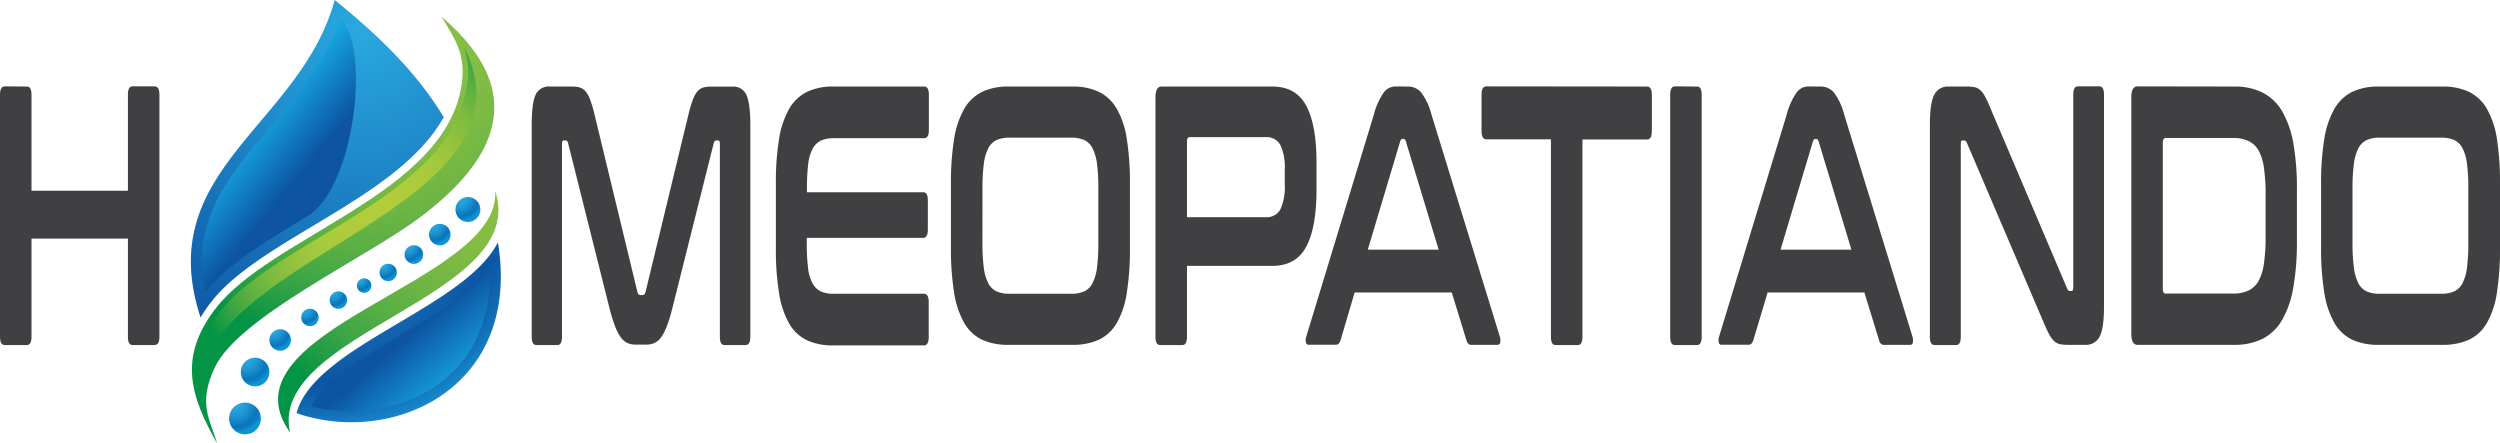
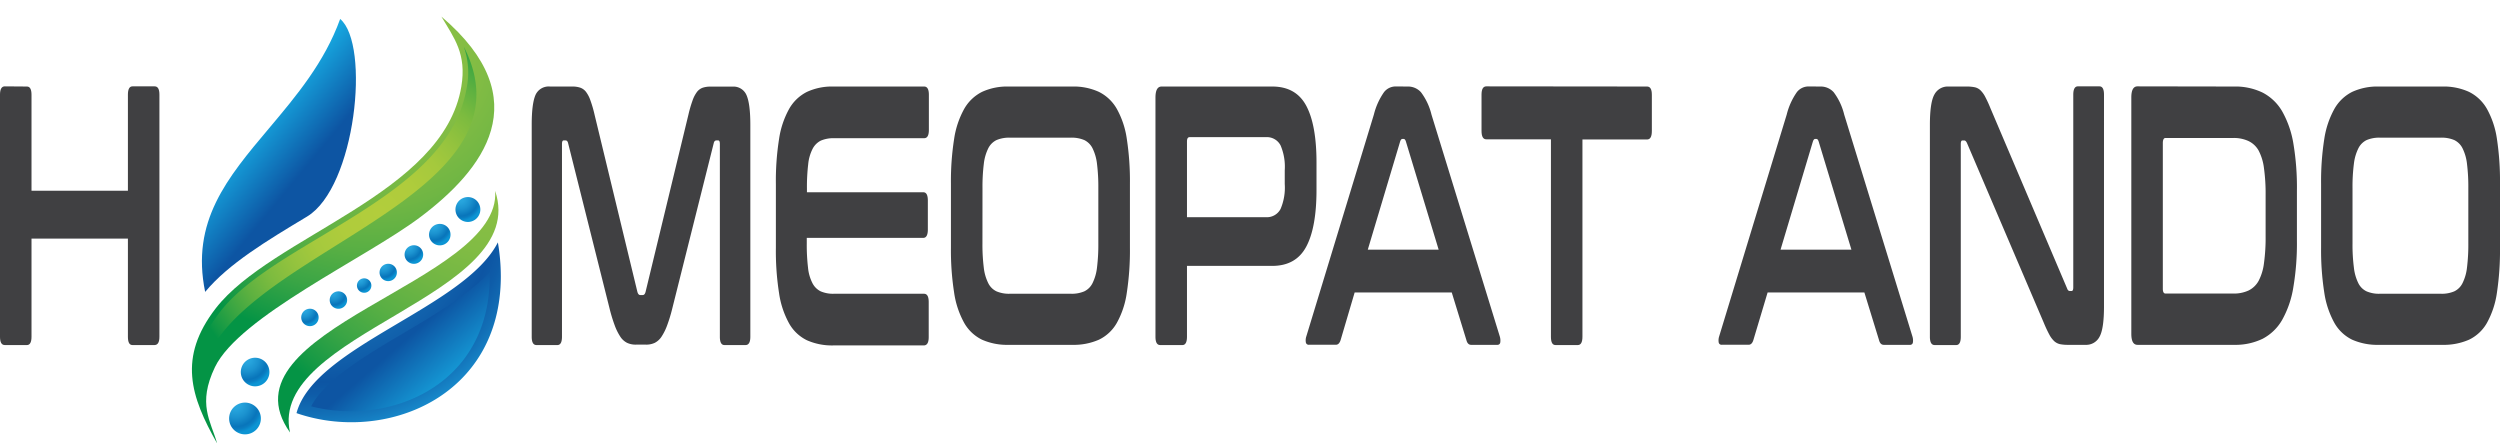
<svg xmlns="http://www.w3.org/2000/svg" xmlns:xlink="http://www.w3.org/1999/xlink" viewBox="0 0 602.96 106.91">
  <defs>
    <style>.cls-1{isolation:isolate;}.cls-10,.cls-11,.cls-12,.cls-13,.cls-14,.cls-15,.cls-16,.cls-17,.cls-18,.cls-2,.cls-3,.cls-4,.cls-5,.cls-6,.cls-7,.cls-8,.cls-9{fill-rule:evenodd;}.cls-2{fill:url(#radial-gradient);}.cls-3,.cls-5,.cls-7{mix-blend-mode:lighten;}.cls-3{fill:url(#linear-gradient);}.cls-4{fill:url(#radial-gradient-2);}.cls-5{fill:url(#linear-gradient-2);}.cls-6{fill:url(#radial-gradient-3);}.cls-7{fill:url(#radial-gradient-4);}.cls-8{fill:url(#radial-gradient-5);}.cls-9{fill:url(#radial-gradient-6);}.cls-10{fill:url(#radial-gradient-7);}.cls-11{fill:url(#radial-gradient-8);}.cls-12{fill:url(#radial-gradient-9);}.cls-13{fill:url(#radial-gradient-10);}.cls-14{fill:url(#radial-gradient-11);}.cls-15{fill:url(#radial-gradient-12);}.cls-16{fill:url(#radial-gradient-13);}.cls-17{fill:url(#radial-gradient-14);}.cls-18{fill:url(#radial-gradient-15);}.cls-19{fill:#404042;}</style>
    <radialGradient id="radial-gradient" cx="79.06" cy="47.86" r="59.14" gradientUnits="userSpaceOnUse">
      <stop offset="0" stop-color="#2aa9e0" />
      <stop offset="0.75" stop-color="#0d55a3" />
      <stop offset="0.8" stop-color="#0e5ca8" />
      <stop offset="0.88" stop-color="#126fb6" />
      <stop offset="0.97" stop-color="#188dce" />
      <stop offset="1" stop-color="#1b9bd8" />
    </radialGradient>
    <linearGradient id="linear-gradient" x1="112.31" y1="96.2" x2="100.47" y2="82.49" gradientUnits="userSpaceOnUse">
      <stop offset="0" stop-color="#17ade4" />
      <stop offset="1" stop-color="#0d55a3" />
    </linearGradient>
    <radialGradient id="radial-gradient-2" cx="90.48" cy="7.05" r="84.45" gradientUnits="userSpaceOnUse">
      <stop offset="0" stop-color="#2aa9e0" />
      <stop offset="1" stop-color="#0d55a3" />
    </radialGradient>
    <linearGradient id="linear-gradient-2" x1="62.18" y1="31.83" x2="75.26" y2="42.61" xlink:href="#linear-gradient" />
    <radialGradient id="radial-gradient-3" cx="92.92" cy="11.71" r="71.88" gradientUnits="userSpaceOnUse">
      <stop offset="0" stop-color="#8ec044" />
      <stop offset="0.21" stop-color="#8bbf44" />
      <stop offset="0.38" stop-color="#81bc44" />
      <stop offset="0.53" stop-color="#70b644" />
      <stop offset="0.68" stop-color="#58af44" />
      <stop offset="0.82" stop-color="#3aa545" />
      <stop offset="0.95" stop-color="#159945" />
      <stop offset="1" stop-color="#049445" />
    </radialGradient>
    <radialGradient id="radial-gradient-4" cx="94.81" cy="50.97" r="49.7" gradientUnits="userSpaceOnUse">
      <stop offset="0" stop-color="#b2cd3c" />
      <stop offset="0.19" stop-color="#afcc3c" />
      <stop offset="0.35" stop-color="#a5c93d" />
      <stop offset="0.48" stop-color="#94c33e" />
      <stop offset="0.62" stop-color="#7cbb3f" />
      <stop offset="0.74" stop-color="#5eb140" />
      <stop offset="0.86" stop-color="#38a542" />
      <stop offset="0.98" stop-color="#0d9745" />
      <stop offset="1" stop-color="#049445" />
    </radialGradient>
    <radialGradient id="radial-gradient-5" cx="123.53" cy="32.11" r="75.05" xlink:href="#radial-gradient-3" />
    <radialGradient id="radial-gradient-6" cx="95.67" cy="63.82" r="3.8" gradientUnits="userSpaceOnUse">
      <stop offset="0" stop-color="#2aa9e0" />
      <stop offset="0.2" stop-color="#26a3dc" />
      <stop offset="0.47" stop-color="#1b92cf" />
      <stop offset="0.78" stop-color="#0976bb" />
      <stop offset="0.79" stop-color="#0975bb" />
      <stop offset="0.87" stop-color="#0a7cc0" />
      <stop offset="0.97" stop-color="#0b8ecf" />
      <stop offset="1" stop-color="#0c94d3" />
    </radialGradient>
    <radialGradient id="radial-gradient-7" cx="60.08" cy="97.46" r="6.93" xlink:href="#radial-gradient-6" />
    <radialGradient id="radial-gradient-8" cx="62.75" cy="86.61" r="6.25" xlink:href="#radial-gradient-6" />
    <radialGradient id="radial-gradient-9" cx="114.3" cy="47.8" r="5.47" xlink:href="#radial-gradient-6" />
    <radialGradient id="radial-gradient-10" cx="69.3" cy="79.63" r="4.69" xlink:href="#radial-gradient-6" />
    <radialGradient id="radial-gradient-11" cx="107.81" cy="54.22" r="4.69" xlink:href="#radial-gradient-6" />
    <radialGradient id="radial-gradient-12" cx="76.78" cy="74.66" r="3.8" xlink:href="#radial-gradient-6" />
    <radialGradient id="radial-gradient-13" cx="83.68" cy="70.47" r="3.8" xlink:href="#radial-gradient-6" />
    <radialGradient id="radial-gradient-14" cx="101.76" cy="59.36" r="4.06" xlink:href="#radial-gradient-6" />
    <radialGradient id="radial-gradient-15" cx="90.07" cy="67.3" r="3.16" xlink:href="#radial-gradient-6" />
  </defs>
  <g class="cls-1">
    <g id="Colores">
      <g id="Gota">
        <path class="cls-2" d="M123.36,58.47a48.5,48.5,0,0,1,.71,8.17c0,29.32-28.15,40.33-49.28,33,4.35-16.16,40.53-25.37,48.57-41.18Z" transform="translate(-3.28)" />
        <path class="cls-3" d="M88,99.18A38.08,38.08,0,0,1,78.32,98c3.4-6.46,13-12.17,22.38-17.71,7.64-4.53,15.47-9.18,20.69-14.64,0,.35,0,.7,0,1C121.41,89,104.09,99.18,88,99.18Z" transform="translate(-3.28)" />
-         <path class="cls-4" d="M84,0c10,8.09,19.54,17.07,26.3,28.24C99.41,47.92,66,57.52,54.15,72.92a35.29,35.29,0,0,0-2.49,3.64C39.9,41,75.76,30.29,84,0Z" transform="translate(-3.28)" />
        <path class="cls-5" d="M52.76,70.4c-3.5-17,5.32-27.49,15.4-39.45,6.59-7.83,13.38-15.89,17.16-26.38,7.34,6.17,3.73,40.65-8,47.67C67.61,58.08,58.4,63.61,52.76,70.4Z" transform="translate(-3.28)" />
        <path class="cls-6" d="M55.64,106.91c-1.55-5.41-4.79-9.45-.52-18.36C61,76.32,91.43,62.29,104.51,52.47,119.84,41,133.28,24,109.74,4c3.08,5.2,6.13,9,4.8,16.91-4.33,25.94-45.71,36-59.24,53.47-9.15,11.86-6.06,21.23.34,32.55Z" transform="translate(-3.28)" />
        <path class="cls-7" d="M51.76,95c-1.85-6.67-.85-12.74,4.6-19.8C61.46,68.57,70.73,63,80.55,57.12c16-9.61,32.55-19.54,35.3-36a18.86,18.86,0,0,0-.7-9.84C135.18,50.53,49.34,62.28,51.76,95Z" transform="translate(-3.28)" />
        <path class="cls-8" d="M73.23,104.31c-5.46-24,58.06-32.77,49.47-58.27,1.65,22.2-67.09,33.47-49.47,58.27Z" transform="translate(-3.28)" />
      </g>
      <g id="Chochos">
        <path class="cls-9" d="M99,65.72a2.09,2.09,0,1,1-2.09-2.1A2.08,2.08,0,0,1,99,65.72Z" transform="translate(-3.28)" />
        <path class="cls-10" d="M66.2,100.92a3.83,3.83,0,1,1-3.83-3.82A3.84,3.84,0,0,1,66.2,100.92Z" transform="translate(-3.28)" />
        <path class="cls-11" d="M68.26,89.73a3.45,3.45,0,1,1-3.45-3.45A3.45,3.45,0,0,1,68.26,89.73Z" transform="translate(-3.28)" />
        <path class="cls-12" d="M119.13,50.53a3,3,0,1,1-3-3A3,3,0,0,1,119.13,50.53Z" transform="translate(-3.28)" />
-         <path class="cls-13" d="M73.44,82a2.59,2.59,0,1,1-2.59-2.59A2.58,2.58,0,0,1,73.44,82Z" transform="translate(-3.28)" />
        <path class="cls-14" d="M111.94,56.56A2.59,2.59,0,1,1,109.36,54,2.58,2.58,0,0,1,111.94,56.56Z" transform="translate(-3.28)" />
        <path class="cls-15" d="M80.13,76.56a2.1,2.1,0,1,1-2.1-2.1A2.1,2.1,0,0,1,80.13,76.56Z" transform="translate(-3.28)" />
        <path class="cls-16" d="M87,72.37a2.1,2.1,0,1,1-2.1-2.1A2.1,2.1,0,0,1,87,72.37Z" transform="translate(-3.28)" />
        <path class="cls-17" d="M105.34,61.39a2.24,2.24,0,1,1-2.24-2.24A2.23,2.23,0,0,1,105.34,61.39Z" transform="translate(-3.28)" />
        <path class="cls-18" d="M92.85,68.88a1.74,1.74,0,1,1-1.74-1.75A1.74,1.74,0,0,1,92.85,68.88Z" transform="translate(-3.28)" />
      </g>
      <g id="homeopatiando">
        <path class="cls-19" d="M9.79,20.87c.72,0,1.09.66,1.09,2V46H34.13V22.83c0-1.3.36-2,1.09-2h5.37c.76,0,1.14.66,1.14,2V81.22q0,1.95-1.14,2H35.22c-.73,0-1.09-.65-1.09-2V57.54H10.88V81.22c0,1.3-.37,2-1.09,2H4.42q-1.14,0-1.14-2V22.83c0-1.3.38-2,1.14-2Z" transform="translate(-3.28)" />
        <path class="cls-19" d="M141.33,20.87a5.87,5.87,0,0,1,1.88.27,3,3,0,0,1,1.39,1,7.36,7.36,0,0,1,1.07,2.05,28.75,28.75,0,0,1,1,3.43L157,70.36c.14.53.37.8.7.8h.6c.33,0,.56-.27.69-.8l10.33-42.72a30.77,30.77,0,0,1,1-3.43,7.64,7.64,0,0,1,1.07-2.05,3,3,0,0,1,1.37-1,5.62,5.62,0,0,1,1.86-.27h5.32A3.41,3.41,0,0,1,183.35,23q.9,2.1.9,7.17V81.22c0,1.3-.38,2-1.15,2H178c-.73,0-1.1-.65-1.1-2V34.76c0-.6-.13-.89-.39-.89h-.45c-.33,0-.55.23-.65.71l-10,39.87a36.28,36.28,0,0,1-1.22,4,13.25,13.25,0,0,1-1.34,2.72,4.31,4.31,0,0,1-1.64,1.51,4.84,4.84,0,0,1-2.16.44h-2.38a4.84,4.84,0,0,1-2.16-.44,4.24,4.24,0,0,1-1.64-1.51,13.25,13.25,0,0,1-1.34-2.72,36.28,36.28,0,0,1-1.22-4l-10-39.87c-.1-.48-.31-.71-.64-.71h-.45c-.27,0-.4.29-.4.89V81.22c0,1.3-.36,2-1.09,2h-5.07q-1.14,0-1.14-2V30.13q0-5.07.89-7.17a3.48,3.48,0,0,1,3.53-2.09Z" transform="translate(-3.28)" />
        <path class="cls-19" d="M226.17,20.87c.76,0,1.14.66,1.14,2v8.46q0,2-1.14,2H204.46a7.79,7.79,0,0,0-3.2.58,4.53,4.53,0,0,0-2,2,10.36,10.36,0,0,0-1.06,3.74,47.29,47.29,0,0,0-.3,5.83v.89h28.06c.73,0,1.1.65,1.1,2v7c0,1.3-.37,2-1.1,2H197.86V58.7a47.4,47.4,0,0,0,.3,5.83,10.36,10.36,0,0,0,1.06,3.74,4.45,4.45,0,0,0,2,2,7.63,7.63,0,0,0,3.2.58h21.71c.76,0,1.14.66,1.14,2v8.46q0,1.95-1.14,2H204.31a14.88,14.88,0,0,1-6.4-1.24,9.89,9.89,0,0,1-4.3-4.05,21.32,21.32,0,0,1-2.43-7.3,65.09,65.09,0,0,1-.77-10.9V44.37a64.33,64.33,0,0,1,.77-10.86,21.32,21.32,0,0,1,2.43-7.25,10.19,10.19,0,0,1,4.3-4.1,14.43,14.43,0,0,1,6.4-1.29Z" transform="translate(-3.28)" />
        <path class="cls-19" d="M261.89,20.87a14.6,14.6,0,0,1,6.43,1.29,10.18,10.18,0,0,1,4.32,4.1,20.91,20.91,0,0,1,2.41,7.25,66.74,66.74,0,0,1,.75,10.86V59.68a67.53,67.53,0,0,1-.75,10.9,20.92,20.92,0,0,1-2.41,7.3,9.88,9.88,0,0,1-4.32,4.05,15.05,15.05,0,0,1-6.43,1.24H246.54a14.93,14.93,0,0,1-6.41-1.24,9.94,9.94,0,0,1-4.3-4.05,21.32,21.32,0,0,1-2.43-7.3,66.17,66.17,0,0,1-.77-10.9V44.37a65.4,65.4,0,0,1,.77-10.86,21.32,21.32,0,0,1,2.43-7.25,10.25,10.25,0,0,1,4.3-4.1,14.48,14.48,0,0,1,6.41-1.29ZM240.23,58.7a45.06,45.06,0,0,0,.32,5.83,11.22,11.22,0,0,0,1.07,3.74,4.3,4.3,0,0,0,2,2,7.71,7.71,0,0,0,3.21.58h14.75a7.71,7.71,0,0,0,3.21-.58,4.3,4.3,0,0,0,2-2,11.46,11.46,0,0,0,1.07-3.74,45.06,45.06,0,0,0,.32-5.83V45.35a45,45,0,0,0-.32-5.83,11.46,11.46,0,0,0-1.07-3.74,4.37,4.37,0,0,0-2-2,7.87,7.87,0,0,0-3.21-.58H246.84a7.87,7.87,0,0,0-3.21.58,4.37,4.37,0,0,0-2,2,11.22,11.22,0,0,0-1.07,3.74,45,45,0,0,0-.32,5.83Z" transform="translate(-3.28)" />
        <path class="cls-19" d="M310.12,20.87q5.72,0,8.2,4.63t2.48,13.71v6.58q0,9.08-2.48,13.71t-8.2,4.63H289.56V81.22c0,1.3-.37,2-1.09,2H283.1q-1.14,0-1.14-2V23.54c0-1.78.49-2.67,1.49-2.67ZM289.56,52.38h19a3.71,3.71,0,0,0,3.58-2,13.06,13.06,0,0,0,1-6V41.08a13.14,13.14,0,0,0-1-6,3.72,3.72,0,0,0-3.58-2H290.2c-.43,0-.64.35-.64,1.06Z" transform="translate(-3.28)" />
        <path class="cls-19" d="M342.81,20.87A4.18,4.18,0,0,1,346,22.25a14.72,14.72,0,0,1,2.53,5.39L365,81.13a3.26,3.26,0,0,1,.12,1.47.66.66,0,0,1-.72.57h-6.31c-.56,0-.94-.38-1.14-1.15l-3.53-11.48H330L326.62,82c-.24.77-.62,1.15-1.15,1.15H319a.69.69,0,0,1-.77-.57,3,3,0,0,1,.12-1.47l16.29-53.49a16.25,16.25,0,0,1,2.44-5.39,3.57,3.57,0,0,1,2.78-1.38Zm-9.64,39.34h17.09l-7.9-26.08c-.13-.41-.31-.62-.54-.62h-.3c-.23,0-.42.21-.55.62Z" transform="translate(-3.28)" />
        <path class="cls-19" d="M400.53,20.87c.77,0,1.15.66,1.15,2v8.72c0,1.37-.38,2.05-1.15,2.05H384.94V81.22c0,1.3-.37,2-1.1,2h-5.41c-.73,0-1.09-.65-1.09-2V33.6h-15.6c-.76,0-1.14-.68-1.14-2.05V22.83c0-1.3.38-2,1.14-2Z" transform="translate(-3.28)" />
-         <path class="cls-19" d="M412.6,20.87c.73,0,1.1.66,1.1,2V81.22c0,1.3-.37,2-1.1,2h-5.36q-1.14,0-1.14-2V22.83c0-1.3.38-2,1.14-2Z" transform="translate(-3.28)" />
        <path class="cls-19" d="M442.36,20.87a4.18,4.18,0,0,1,3.18,1.38,14.72,14.72,0,0,1,2.53,5.39l16.45,53.49a3.26,3.26,0,0,1,.12,1.47.66.66,0,0,1-.72.57h-6.31c-.56,0-.94-.38-1.14-1.15l-3.53-11.48H429.6L426.17,82c-.23.77-.62,1.15-1.15,1.15h-6.45a.69.69,0,0,1-.77-.57,3.12,3.12,0,0,1,.12-1.47l16.29-53.49a16.25,16.25,0,0,1,2.44-5.39,3.57,3.57,0,0,1,2.78-1.38Zm-9.64,39.34h17.09l-7.9-26.08c-.13-.41-.31-.62-.54-.62h-.3c-.23,0-.41.21-.55.62Z" transform="translate(-3.28)" />
        <path class="cls-19" d="M477.58,20.87a9.19,9.19,0,0,1,2,.18,2.85,2.85,0,0,1,1.39.76,6.22,6.22,0,0,1,1.14,1.6,28.91,28.91,0,0,1,1.24,2.71l18.48,43.44c.14.41.35.62.65.62h.45c.26,0,.39-.3.39-.89V22.83c0-1.3.37-2,1.1-2h5.21c.73,0,1.1.66,1.1,2V73.92q0,5.43-1.1,7.34a3.61,3.61,0,0,1-3.38,1.91H502a9.25,9.25,0,0,1-1.91-.17,3.08,3.08,0,0,1-1.37-.72,6.05,6.05,0,0,1-1.16-1.55,30.46,30.46,0,0,1-1.32-2.81L477.68,34.49c-.2-.41-.41-.62-.65-.62h-.44c-.27,0-.4.29-.4.89V81.22c0,1.3-.36,2-1.09,2h-5.22q-1.14,0-1.14-2V30.13q0-5.43,1.09-7.34a3.63,3.63,0,0,1,3.38-1.92Z" transform="translate(-3.28)" />
        <path class="cls-19" d="M542.06,20.87A15.09,15.09,0,0,1,549,22.34a11.67,11.67,0,0,1,4.72,4.54,23.61,23.61,0,0,1,2.7,7.83A63.54,63.54,0,0,1,557.26,46V58.08a63.34,63.34,0,0,1-.87,11.25,23.59,23.59,0,0,1-2.7,7.84A11.64,11.64,0,0,1,549,81.7a15.09,15.09,0,0,1-6.91,1.47H518.81c-1,0-1.49-.89-1.49-2.67v-57c0-1.78.5-2.67,1.49-2.67ZM524.92,69.64c0,.78.22,1.16.65,1.16h16.29a8.45,8.45,0,0,0,3.68-.71A5.57,5.57,0,0,0,548,67.78a12.3,12.3,0,0,0,1.31-4.28,45,45,0,0,0,.4-6.58V47.13a45.11,45.11,0,0,0-.4-6.59A12.24,12.24,0,0,0,548,36.27,5.51,5.51,0,0,0,545.54,34a8.44,8.44,0,0,0-3.68-.72H525.57c-.43,0-.65.42-.65,1.25Z" transform="translate(-3.28)" />
        <path class="cls-19" d="M592.33,20.87a14.67,14.67,0,0,1,6.44,1.29,10.18,10.18,0,0,1,4.32,4.1,21.12,21.12,0,0,1,2.41,7.25,68,68,0,0,1,.74,10.86V59.68a68.82,68.82,0,0,1-.74,10.9,21.12,21.12,0,0,1-2.41,7.3,9.88,9.88,0,0,1-4.32,4.05,15.13,15.13,0,0,1-6.44,1.24H577a15,15,0,0,1-6.41-1.24,9.92,9.92,0,0,1-4.29-4.05,21.53,21.53,0,0,1-2.44-7.3,66.17,66.17,0,0,1-.77-10.9V44.37a65.4,65.4,0,0,1,.77-10.86,21.53,21.53,0,0,1,2.44-7.25,10.22,10.22,0,0,1,4.29-4.1A14.51,14.51,0,0,1,577,20.87ZM570.67,58.7a43.14,43.14,0,0,0,.33,5.83,11.24,11.24,0,0,0,1.06,3.74,4.27,4.27,0,0,0,2,2,7.63,7.63,0,0,0,3.2.58H592a7.68,7.68,0,0,0,3.21-.58,4.3,4.3,0,0,0,2-2,11.22,11.22,0,0,0,1.07-3.74,45.06,45.06,0,0,0,.32-5.83V45.35a45,45,0,0,0-.32-5.83,11.22,11.22,0,0,0-1.07-3.74,4.37,4.37,0,0,0-2-2,7.84,7.84,0,0,0-3.21-.58H577.28a7.79,7.79,0,0,0-3.2.58,4.34,4.34,0,0,0-2,2A11.24,11.24,0,0,0,571,39.52a43,43,0,0,0-.33,5.83Z" transform="translate(-3.28)" />
      </g>
    </g>
  </g>
</svg>